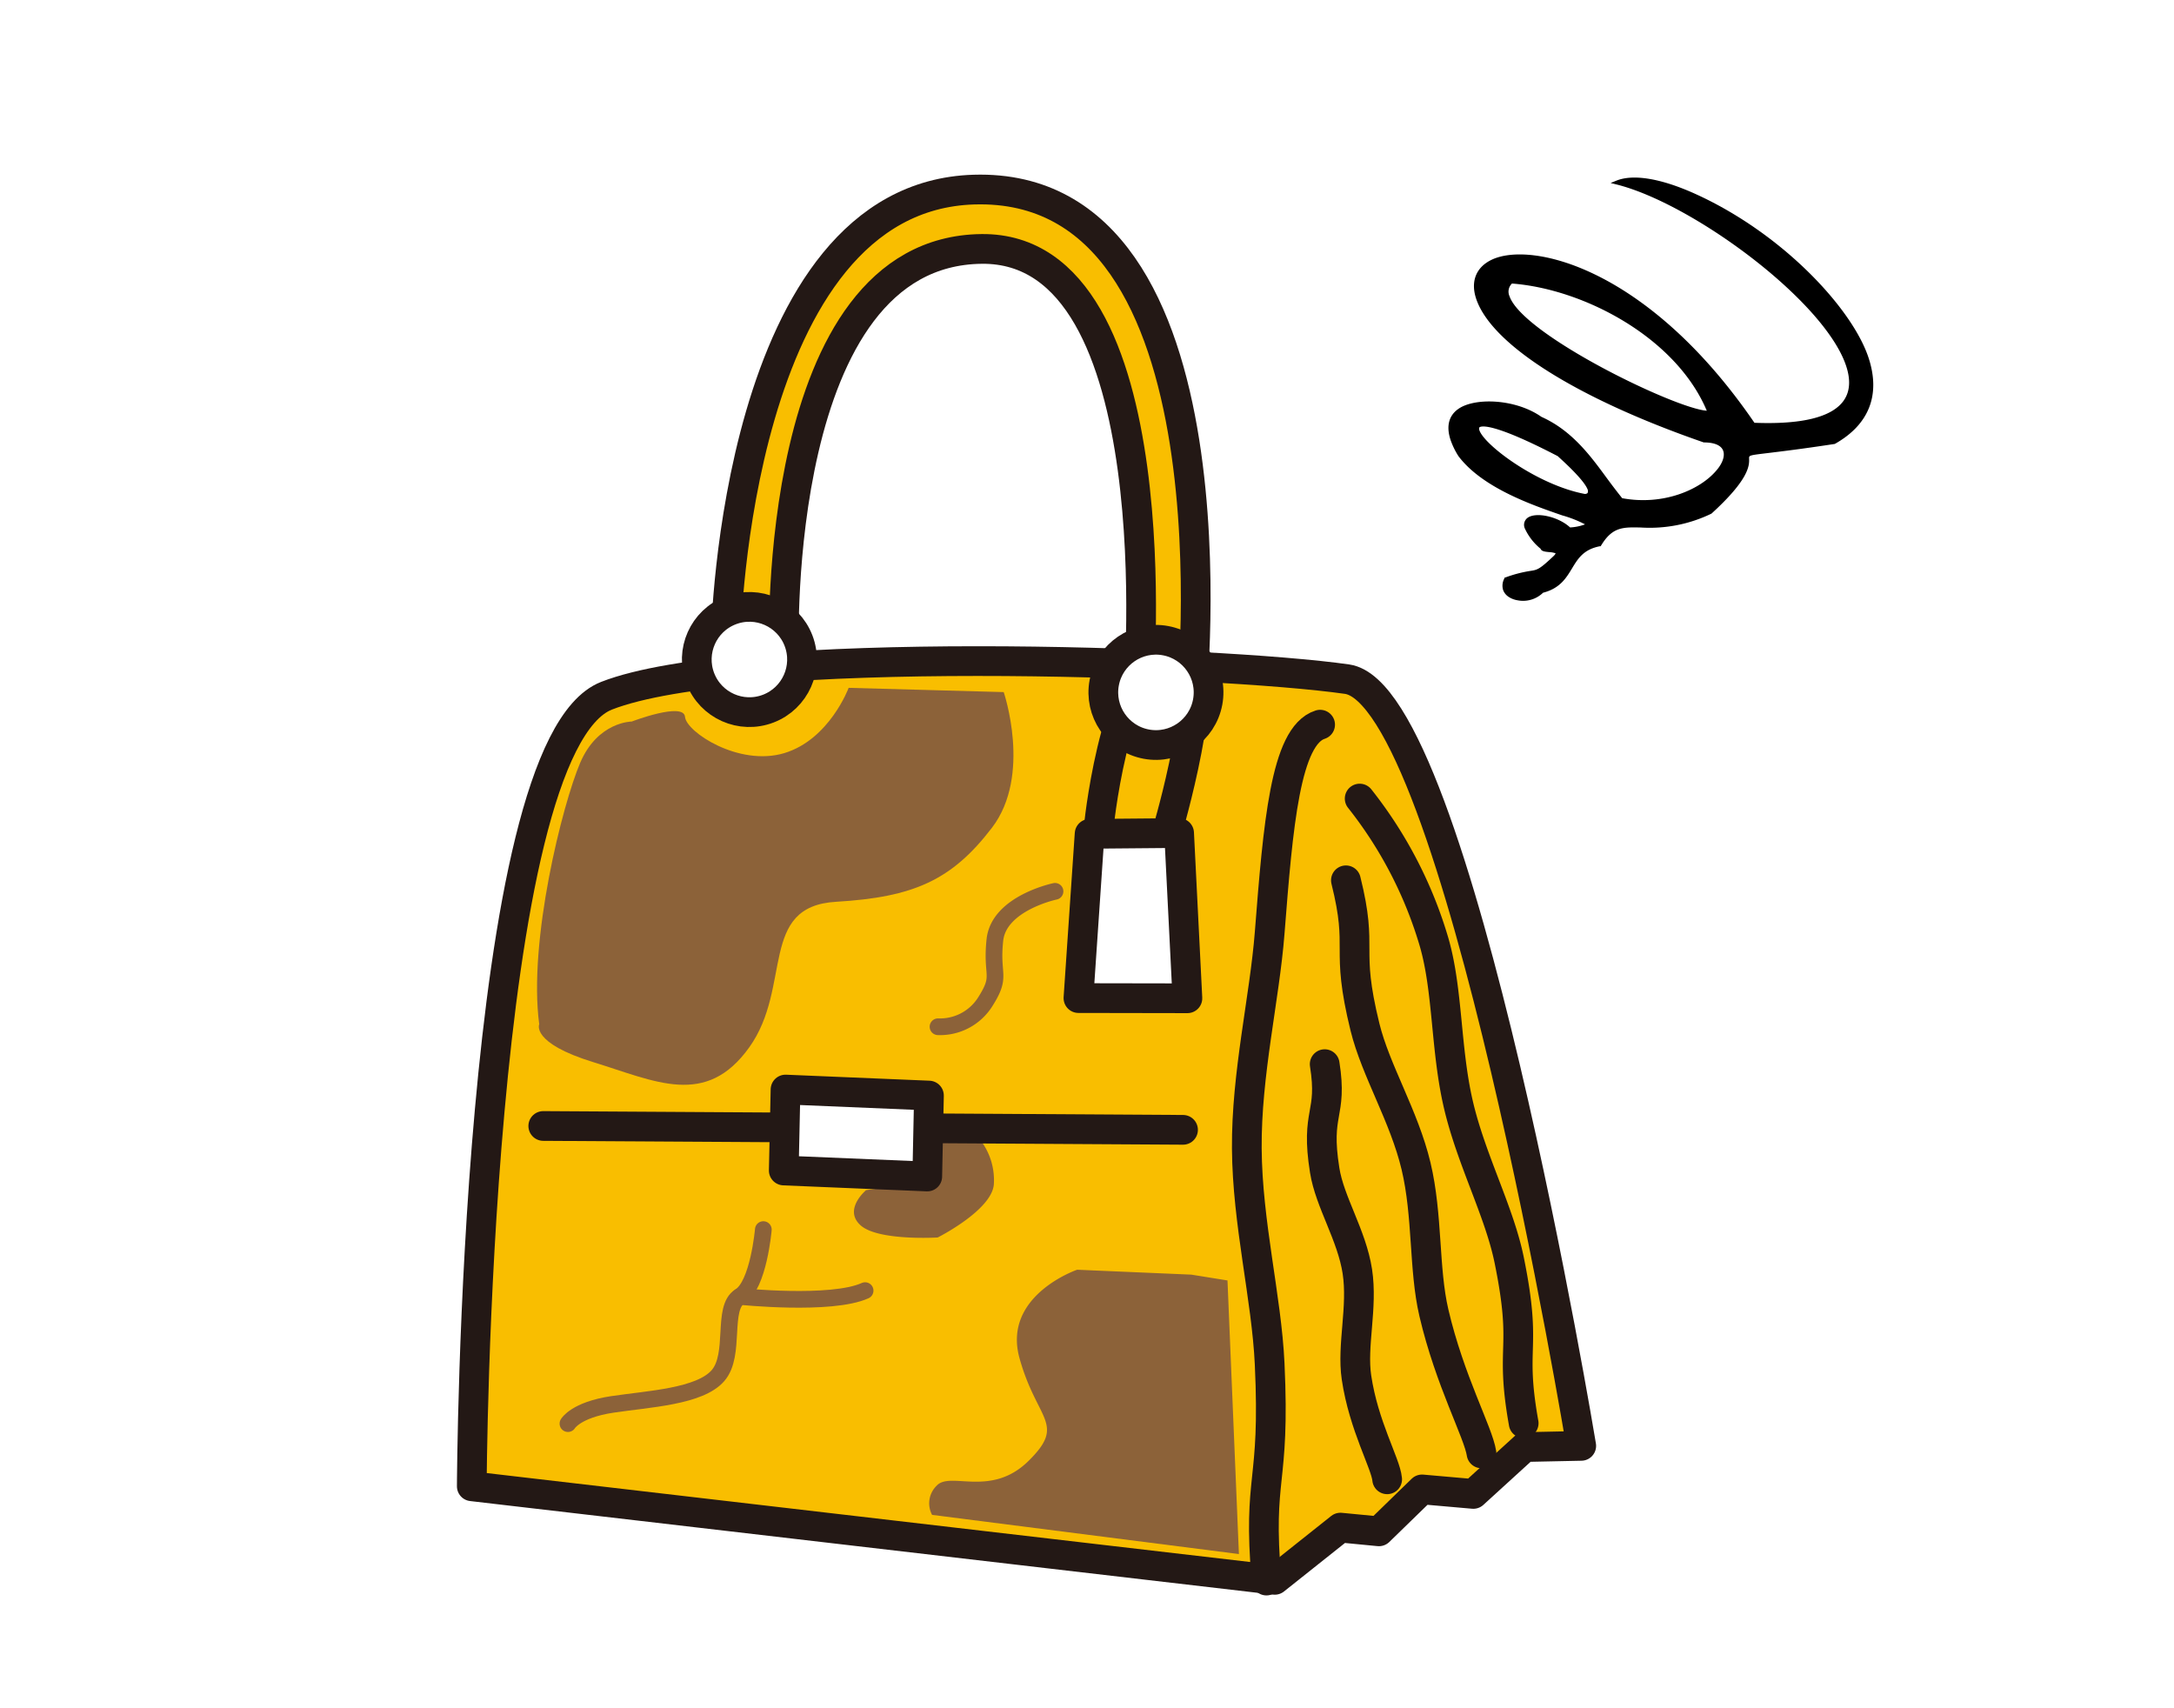
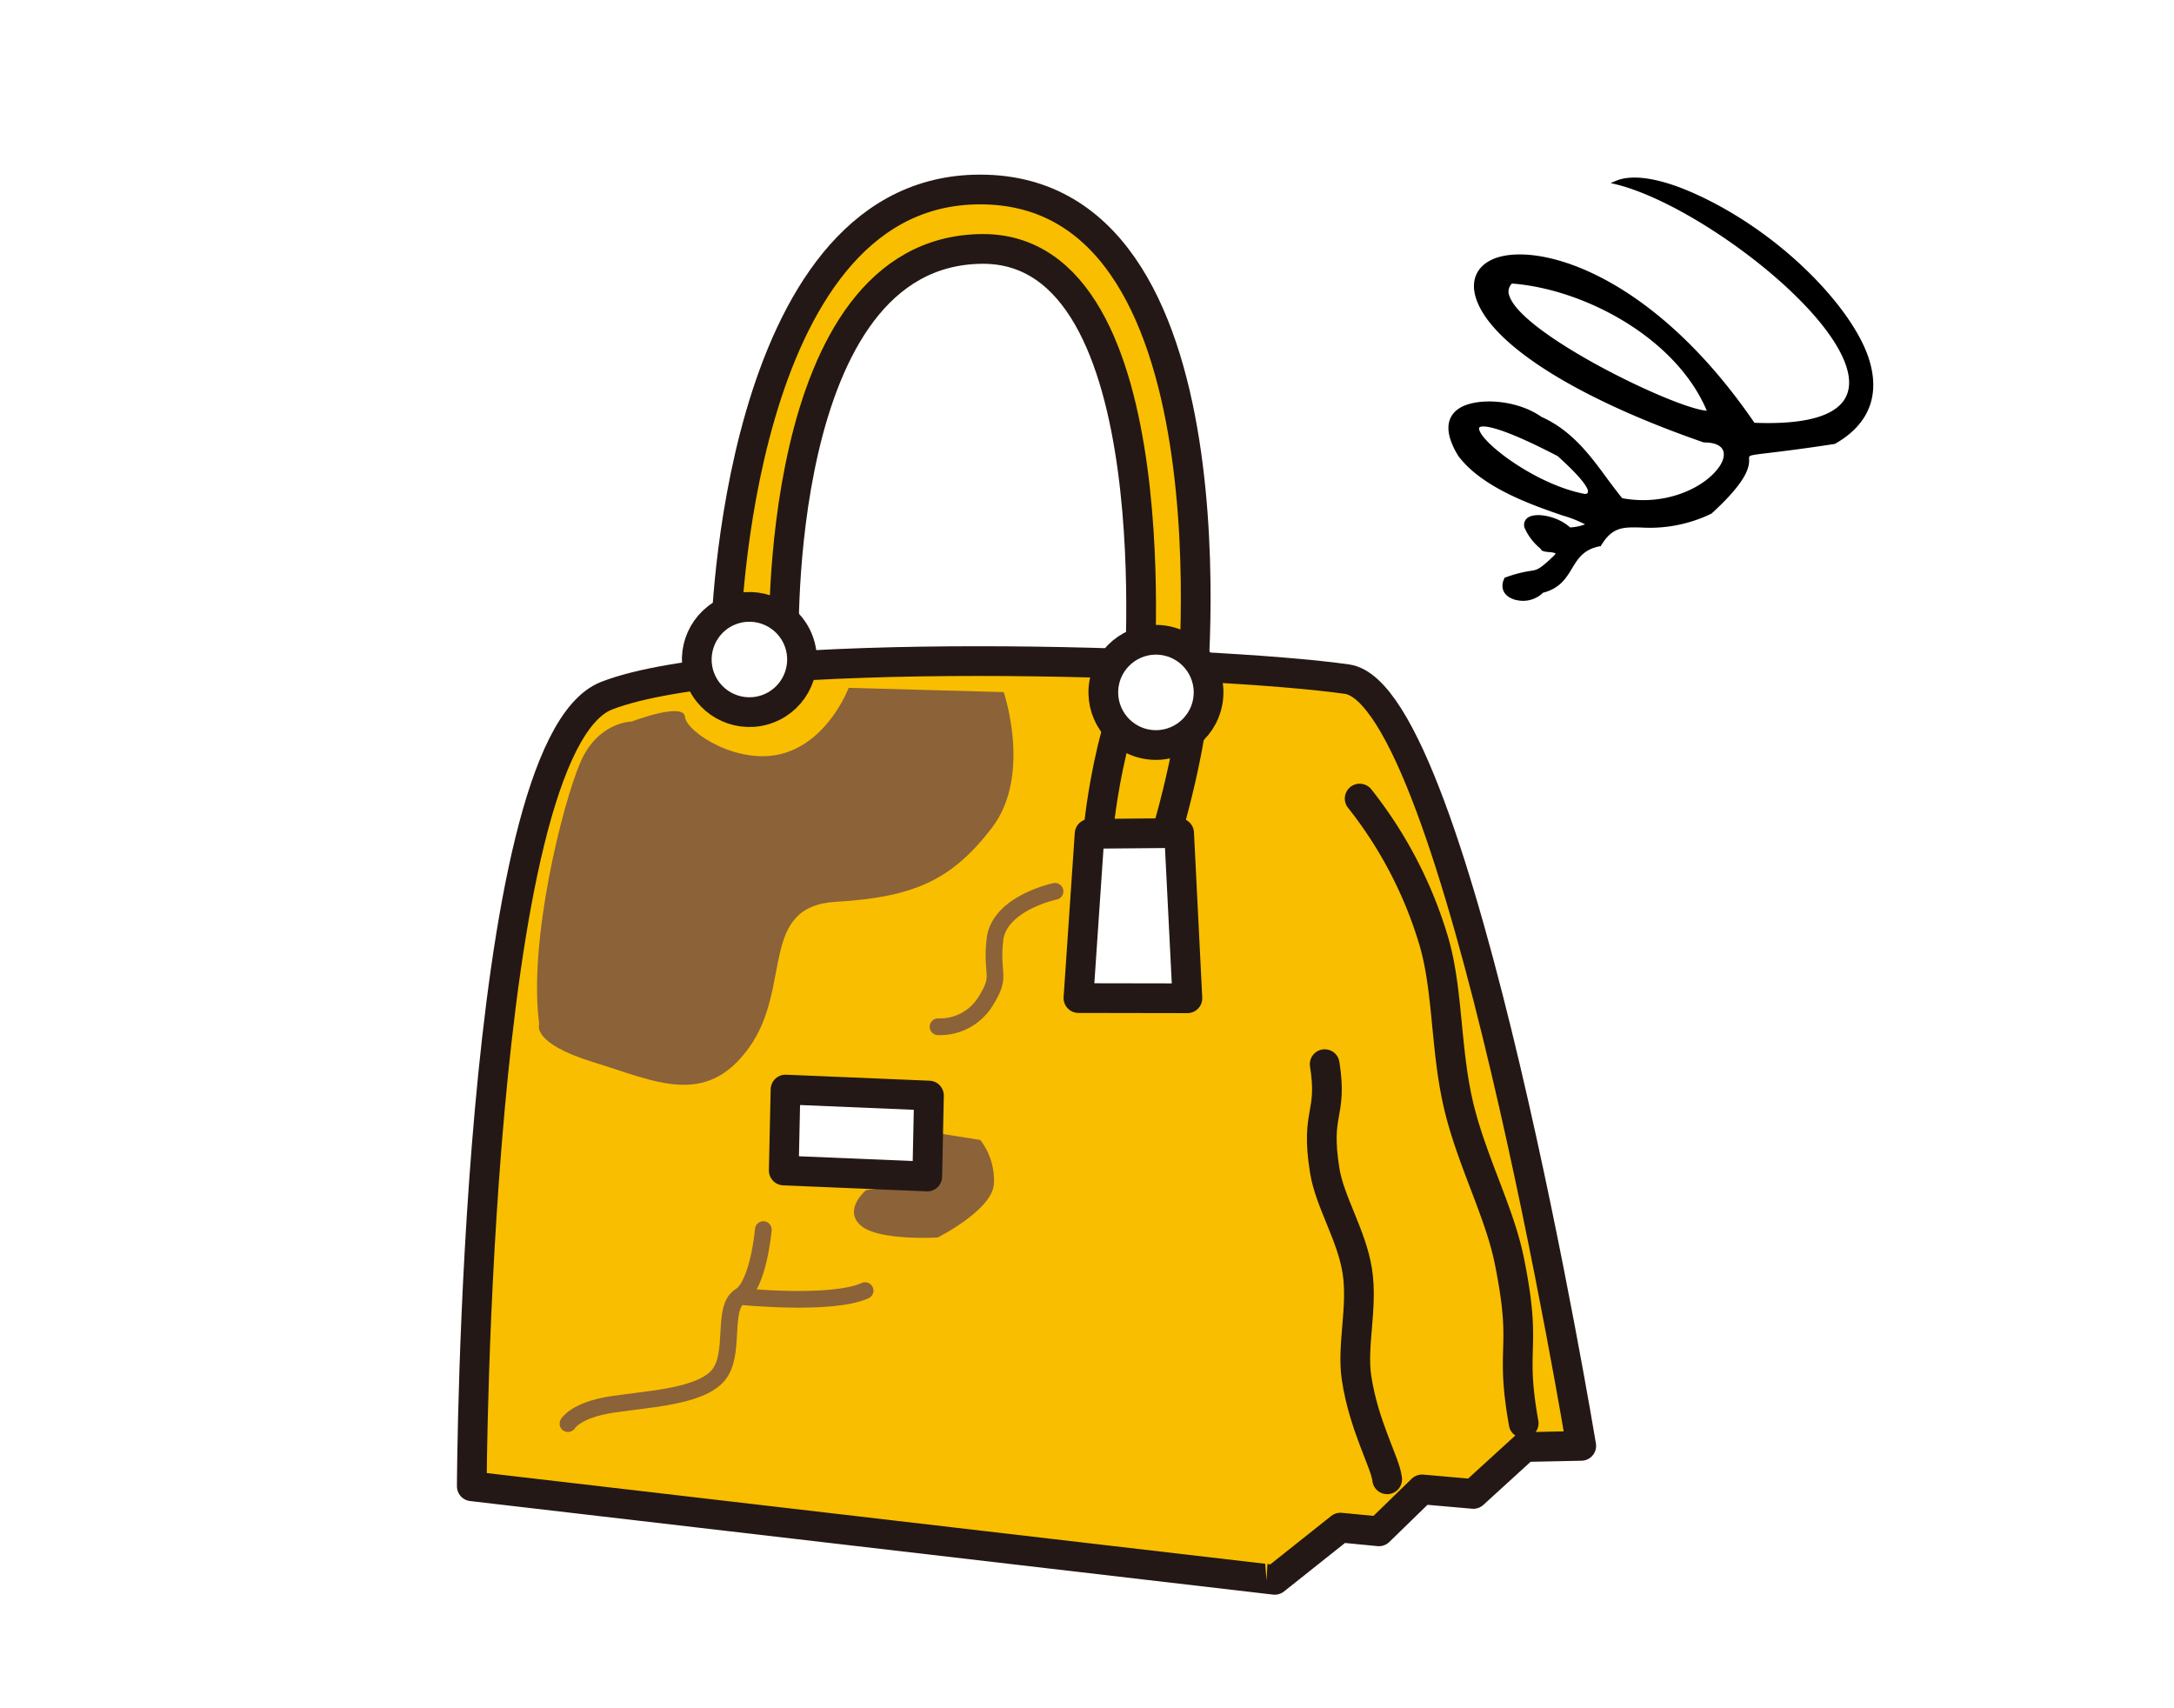
<svg xmlns="http://www.w3.org/2000/svg" width="333.02" height="261.66" viewBox="0 0 333.02 261.66">
  <g id="レイヤー_2" data-name="レイヤー 2">
    <g id="レイヤー_2-2" data-name="レイヤー 2">
      <rect width="333.02" height="261.66" style="fill:#fff" />
      <path d="M72.27,227.66l123,14.33,10.06-8,5.9.57,6.6-6.42,7.86.69,7.87-7.18,8.66-.18s-19-115-35.87-117.44c-20-2.86-93.24-5.36-113.44,2.54S72.27,227.66,72.27,227.66Z" style="fill:#f9be00;stroke:#231815;stroke-linecap:round;stroke-linejoin:round;stroke-width:4.553px" />
      <path d="M194,242.1c-1.38-16.49,1.38-14.28.49-33.19-.47-10.12-3.42-21.55-3.5-33s2.72-23,3.5-33c1.29-16.51,2.41-30.22,7.73-31.91" style="fill:#f9be00" />
-       <path d="M194,242.1c-1.38-16.49,1.38-14.28.49-33.19-.47-10.12-3.42-21.55-3.5-33s2.72-23,3.5-33c1.29-16.51,2.41-30.22,7.73-31.91" style="fill:none;stroke:#231815;stroke-linecap:round;stroke-linejoin:round;stroke-width:4.553px" />
      <path d="M233.4,218c-2.19-12.29.65-10.92-2.22-25-1.52-7.45-5.82-15.37-7.79-23.85s-1.57-17.41-3.71-24.83a64.79,64.79,0,0,0-11.4-22" style="fill:#f9be00" />
      <path d="M233.4,218c-2.19-12.29.65-10.92-2.22-25-1.52-7.45-5.82-15.37-7.79-23.85s-1.57-17.41-3.71-24.83a64.79,64.79,0,0,0-11.4-22" style="fill:none;stroke:#231815;stroke-linecap:round;stroke-linejoin:round;stroke-width:4.553px" />
      <path d="M206.17,134.84c2.73,10.93-.17,9.9,2.92,22.48,1.64,6.67,6,13.65,7.82,21.28s1.16,15.75,2.74,22.5c2.43,10.41,6.81,18.32,7.29,21.52" style="fill:#f9be00" />
-       <path d="M206.17,134.84c2.73,10.93-.17,9.9,2.92,22.48,1.64,6.67,6,13.65,7.82,21.28s1.16,15.75,2.74,22.5c2.43,10.41,6.81,18.32,7.29,21.52" style="fill:none;stroke:#231815;stroke-linecap:round;stroke-linejoin:round;stroke-width:4.553px" />
      <path d="M202.92,163c1.26,7.93-1.46,7.13,0,16.26.76,4.83,4.15,9.94,5,15.47s-.86,11.36-.13,16.26c1.1,7.43,4.48,13.17,4.7,15.6" style="fill:#f9be00" />
      <path d="M202.92,163c1.26,7.93-1.46,7.13,0,16.26.76,4.83,4.15,9.94,5,15.47s-.86,11.36-.13,16.26c1.1,7.43,4.48,13.17,4.7,15.6" style="fill:none;stroke:#231815;stroke-linecap:round;stroke-linejoin:round;stroke-width:4.553px" />
      <polygon points="181.89 152.91 165.2 152.88 166.91 127.72 180.62 127.6 181.89 152.91" style="fill:#fff;stroke:#231815;stroke-linecap:round;stroke-linejoin:round;stroke-width:4.553px" />
      <path d="M168.4,125.89s2.88-26.9,11.92-27c6.67-.09-1.13,27.06-1.13,27.06" style="fill:none;stroke:#231815;stroke-linecap:round;stroke-linejoin:round;stroke-width:4.553px" />
      <path d="M111.2,97.3s1.42-67.17,38-68.26c41.63-1.24,33.28,78.24,33.28,78.24l-8.1-1.62s5.61-67.84-24-67.53c-32.25.33-30.29,61.1-30.29,61.1Z" style="fill:#f9be00;stroke:#231815;stroke-linecap:round;stroke-linejoin:round;stroke-width:4.553px" />
      <circle cx="177.07" cy="106.05" r="8.06" transform="translate(40.34 260.67) rotate(-79.43)" style="fill:#fff;stroke:#231815;stroke-linecap:round;stroke-linejoin:round;stroke-width:4.553px" />
      <circle cx="114.8" cy="101.02" r="8.06" transform="translate(-28.62 47.95) rotate(-21.04)" style="fill:#fff;stroke:#231815;stroke-linecap:round;stroke-linejoin:round;stroke-width:4.553px" />
      <path d="M82.6,156.89s-1.31,2.85,8.27,5.8,17.27,7,23.9-2.26,1.4-21.6,13.29-22.3,17.74-3.3,23.89-11.34,1.8-20.78,1.8-20.78L130,105.36s-2.94,7.92-9.87,10-15-3.23-15.2-5.56-8.16.72-8.16.72-5.2,0-7.9,6.33S80.89,144.12,82.6,156.89Z" style="fill:#8c6239" />
-       <path d="M182.49,195.24,165,194.49s-11.49,3.93-8.83,13.54,7.19,10,1.41,15.72-12,1.55-14.09,3.81a3.76,3.76,0,0,0-.71,4.48l47,6-1.75-41.91Z" style="fill:#8c6239" />
      <path d="M87,218.06s1.2-2.1,6.79-2.94,13.39-1.19,16.19-4.41.5-10.39,3.36-12.13,3.59-10.24,3.59-10.24" style="fill:none;stroke:#8c6239;stroke-linecap:round;stroke-miterlimit:10;stroke-width:2.558px" />
      <path d="M113.35,198.58s14,1.45,19.17-.89" style="fill:none;stroke:#8c6239;stroke-linecap:round;stroke-miterlimit:10;stroke-width:2.558px" />
      <path d="M161.61,136.53s-8.61,1.8-9.21,7.45,1.15,5.35-1.51,9.52a8.18,8.18,0,0,1-7.2,3.77" style="fill:none;stroke:#8c6239;stroke-linecap:round;stroke-miterlimit:10;stroke-width:2.558px" />
      <path d="M132.67,182.3s-3.54,2.95-.85,5.38,11.82,1.87,11.82,1.87,8.26-4.15,8.6-8.12a10.07,10.07,0,0,0-2.08-6.82l-7.06-1.12-.13,7.42Z" style="fill:#8c6239" />
-       <line x1="83.22" y1="172.47" x2="181.22" y2="173.06" style="fill:#f9be00;stroke:#231815;stroke-linecap:round;stroke-linejoin:round;stroke-width:4.553px" />
      <polygon points="142.04 180.21 120.06 179.29 120.33 166.89 142.3 167.81 142.04 180.21" style="fill:#fff;stroke:#231815;stroke-linecap:round;stroke-linejoin:round;stroke-width:4.553px" />
      <path d="M286.17,54.62c-2.59-7.53-13.21-18.92-26.5-24.93-5.22-2.36-9.52-3.08-12.11-2l-.84.34.88.22c11.58,2.88,31.73,17.69,35.16,27.69.77,2.25.64,4.11-.41,5.52-1.84,2.47-6.42,3.58-13.6,3.3C252.48,41,234.44,36.8,228.39,39.84c-2.34,1.17-3.15,3.36-2.24,6,2.41,7,15.43,15.21,34.84,21.93l.05,0h0c1.6,0,2.64.46,2.93,1.29s-.14,2-1.15,3.12c-2.45,2.82-8,5.3-14.33,4.13-.8-1-1.56-2-2.37-3.1-2.5-3.41-5.33-7.27-10-9.36-4-2.81-10.37-3-12.83-1.14-1,.74-1.95,2.16-1.06,4.76a11.73,11.73,0,0,0,1.18,2.4c3.67,4.87,11.34,7.5,15.92,9.08a18,18,0,0,1,3.47,1.37,7.73,7.73,0,0,1-2.29.47c-1.68-1.58-5-2.4-6.41-1.54a1.34,1.34,0,0,0-.5,1.74,8.68,8.68,0,0,0,2.39,3.06s0,0,0,0c.14.41.7.46,1.35.52a3.39,3.39,0,0,1,.95.18s0,.1-.25.37c-2.25,2.13-2.53,2.17-3.69,2.34a19.56,19.56,0,0,0-3.77,1l-.11,0,0,.1a2.28,2.28,0,0,0-.22,1.81,2.13,2.13,0,0,0,.77,1,3.41,3.41,0,0,0,1.4.57,4.39,4.39,0,0,0,3.95-1.15c2.59-.67,3.53-2.23,4.44-3.73s1.75-2.9,4.26-3.39l.12,0,.07-.11c1.73-2.87,3.37-2.82,6.08-2.76a21.67,21.67,0,0,0,10.83-2.13l0,0,0,0c5.89-5.36,5.8-7.45,5.76-8.46,0-.47,0-.47,3-.83,1.89-.23,5.07-.61,10.05-1.37h.06l0,0C286.41,65,288.13,60.34,286.17,54.62Zm-54.94-9.25a1.71,1.71,0,0,1,.38-1.94c11.1.85,25.15,8.33,29.84,19.48C256.66,62.61,233.27,51.29,231.23,45.37Zm12,30.12a.64.64,0,0,1-.46.17c-7.22-1.36-15.36-7.44-16.15-9.75-.11-.34,0-.42,0-.45.23-.19,1.84-.87,12,4.41l.51.47c1.09,1,3.65,3.41,4.09,4.7A.6.6,0,0,1,243.19,75.49Z" />
    </g>
  </g>
</svg>